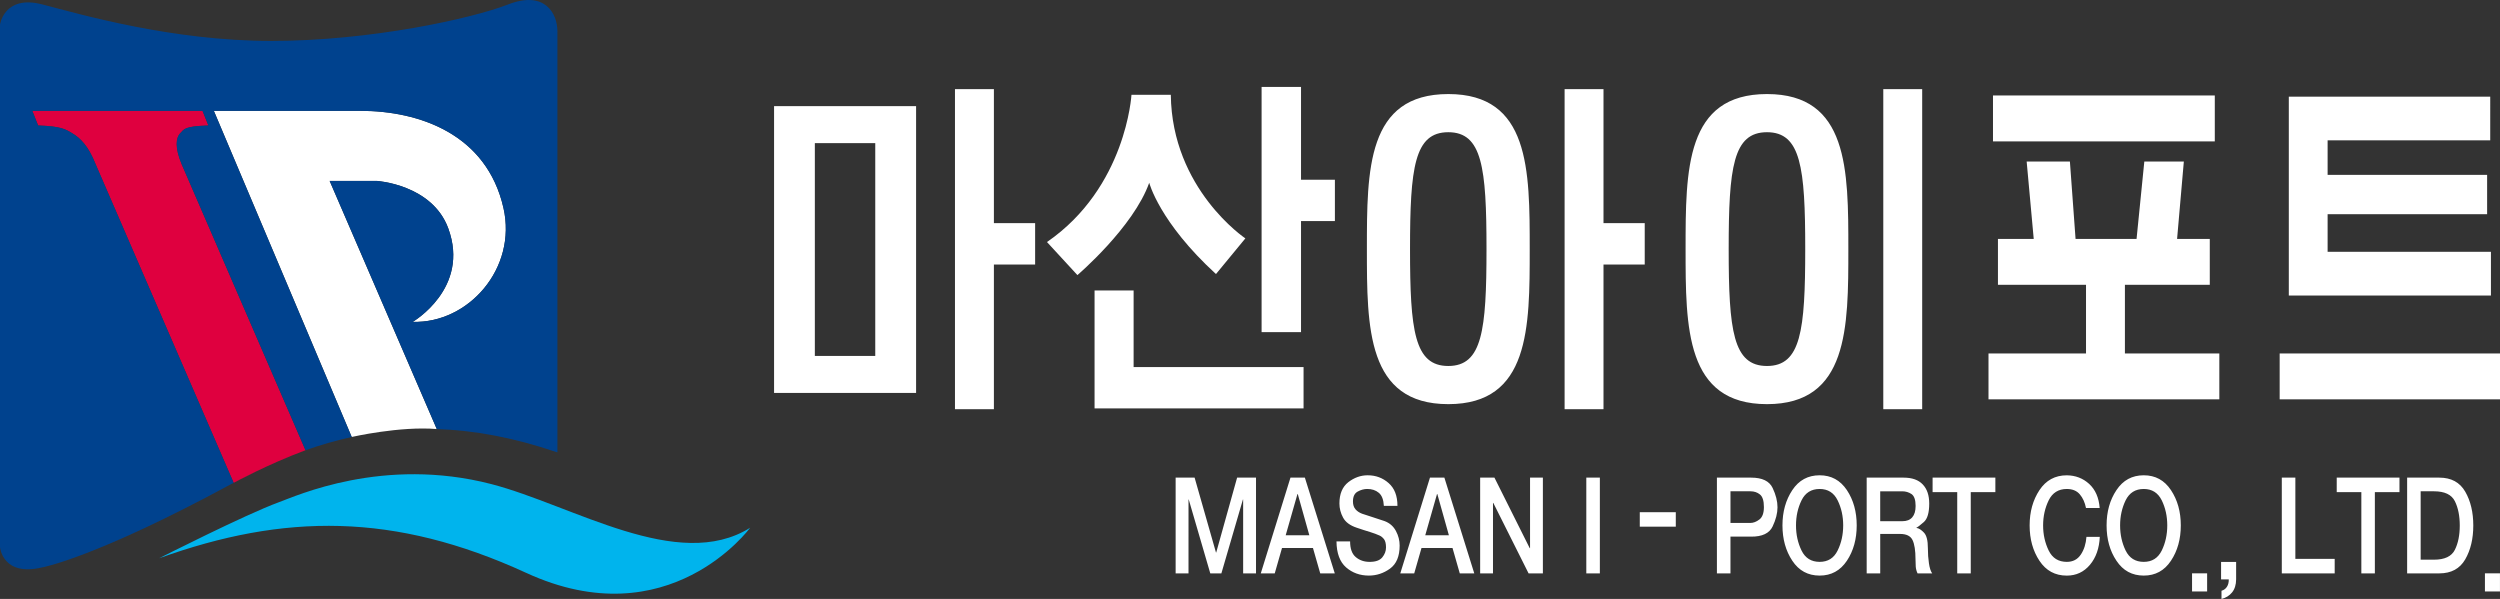
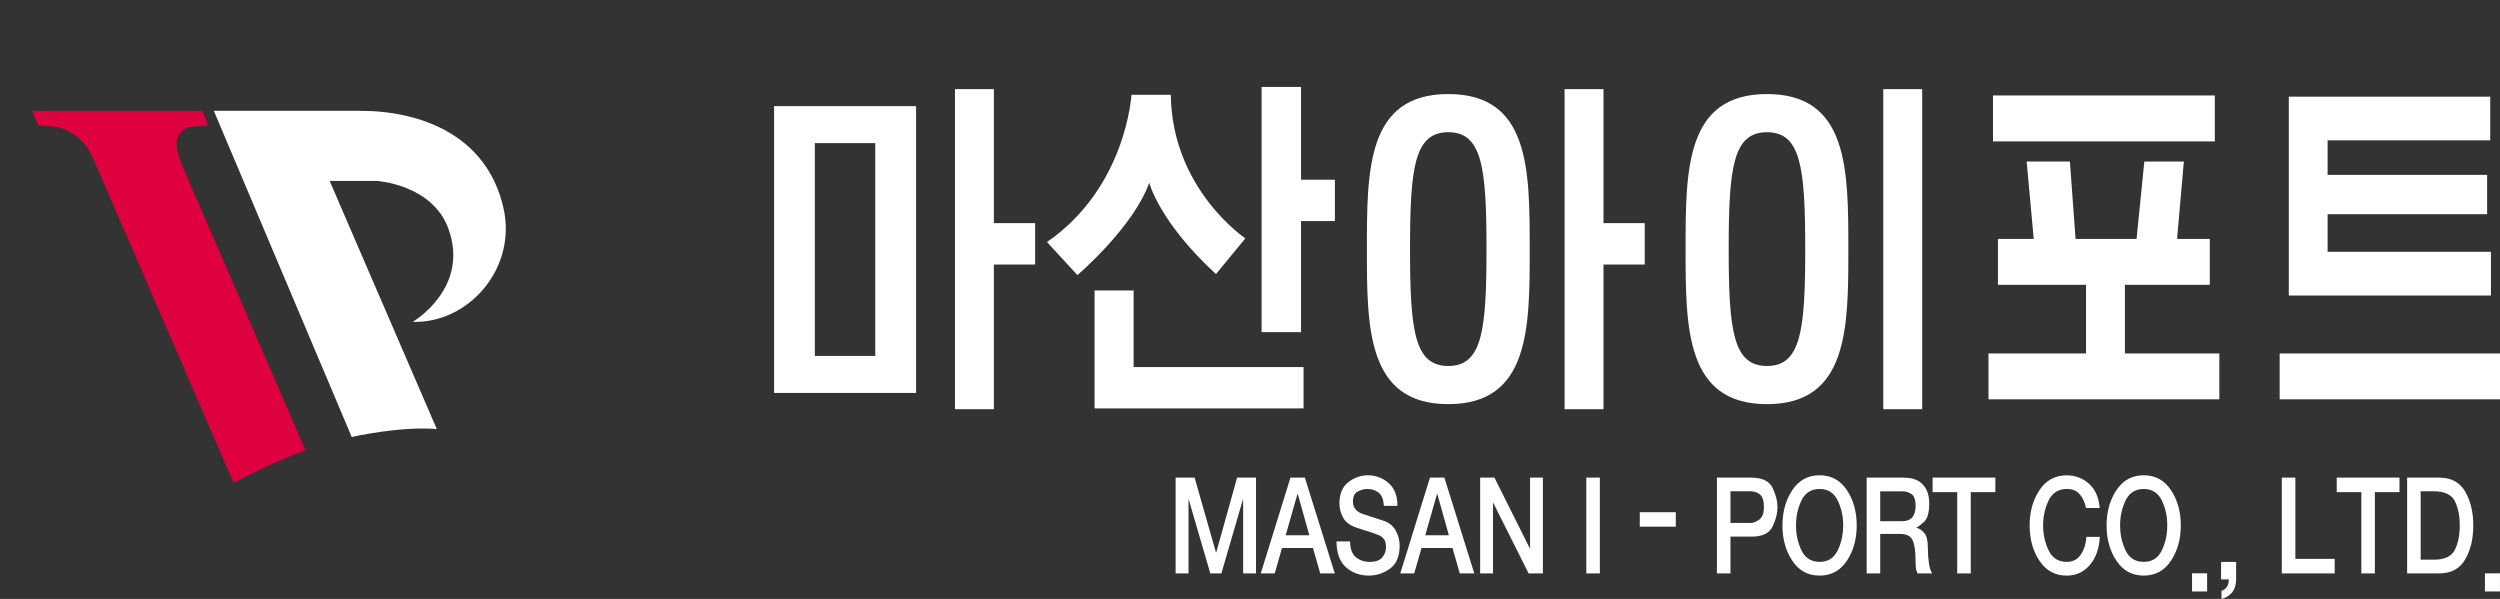
<svg xmlns="http://www.w3.org/2000/svg" xmlns:xlink="http://www.w3.org/1999/xlink" version="1.1" x="0px" y="0px" width="193px" height="46.24px" viewBox="0 0 193 46.24" enable-background="new 0 0 193 46.24" xml:space="preserve">
  <rect x="0" y="0" width="193" height="46.24" fill="#333333" stroke="none" />
  <g>
    <defs>
      <rect id="SVGID_1_" width="193" height="46.24" />
    </defs>
    <clipPath id="SVGID_2_">
      <use xlink:href="#SVGID_1_" overflow="visible" />
    </clipPath>
    <g id="텍스트" clip-path="url(#SVGID_2_)">
      <path class="text" fill="#FFFFFF" d="M118.121,42.317h-0.027l-2.723-5.444h-1.103v7.392h0.991v-5.436h0.026l2.722,5.436h1.104v-7.392h-0.991    V42.317z M122.463,44.265L122.463,44.265h1.046v-7.392h-1.046V44.265z M126.591,40.658L126.591,40.658h2.78v-1.116h-2.78V40.658z     M188.312,36.873L188.312,36.873h-2.481v7.392h2.481c0.921,0,1.585-0.36,2.004-1.081c0.416-0.724,0.622-1.595,0.622-2.615    c0-1.02-0.206-1.893-0.622-2.612C189.897,37.233,189.233,36.873,188.312,36.873 M189.518,42.442L189.518,42.442    c-0.254,0.511-0.791,0.766-1.617,0.766h-1.026v-5.28h1.026c0.826,0,1.363,0.256,1.617,0.769c0.252,0.51,0.376,1.136,0.376,1.872    C189.894,41.308,189.77,41.933,189.518,42.442 M106.894,40.23L106.894,40.23c-0.158-0.055-0.479-0.16-0.953-0.314    c-0.476-0.154-0.737-0.24-0.781-0.255c-0.208-0.075-0.382-0.189-0.515-0.342c-0.13-0.149-0.197-0.354-0.197-0.608    c0-0.373,0.121-0.628,0.368-0.763c0.247-0.134,0.49-0.2,0.735-0.2c0.357,0,0.654,0.096,0.891,0.295    c0.238,0.196,0.367,0.533,0.392,1.009h1.049c0-0.773-0.225-1.36-0.683-1.76c-0.454-0.401-0.992-0.6-1.617-0.6    c-0.534,0-1.032,0.177-1.492,0.531c-0.456,0.357-0.688,0.904-0.688,1.643c0,0.379,0.093,0.743,0.283,1.093    c0.186,0.347,0.532,0.607,1.044,0.778c0.409,0.141,0.76,0.25,1.043,0.336c0.282,0.087,0.53,0.18,0.739,0.275    c0.122,0.055,0.234,0.151,0.34,0.285C106.95,41.77,107,41.979,107,42.26c0,0.276-0.094,0.531-0.287,0.768    c-0.193,0.235-0.517,0.349-0.978,0.349c-0.411,0-0.769-0.118-1.063-0.364c-0.299-0.246-0.444-0.652-0.444-1.218h-1.052    c0.01,0.92,0.26,1.587,0.744,2.009c0.484,0.421,1.073,0.631,1.758,0.631c0.591,0,1.139-0.181,1.632-0.538    c0.496-0.36,0.742-0.951,0.742-1.78c0-0.387-0.093-0.761-0.287-1.124C107.573,40.631,107.284,40.377,106.894,40.23 M99.624,36.873    L99.624,36.873l-2.292,7.392h1.078l0.56-1.957h2.391l0.561,1.957h1.123l-2.309-7.392H99.624z M99.255,41.323L99.255,41.323    l0.907-3.179h0.027l0.891,3.179H99.255z M93.891,42.656L93.891,42.656h-0.017l-1.65-5.783h-1.465v7.392h0.994V38.56h0.017    l1.664,5.705h0.856l1.664-5.705h0.017v5.705h0.993v-7.392h-1.459L93.891,42.656z M110.393,36.873L110.393,36.873l-2.291,7.392    h1.076l0.561-1.957h2.396l0.56,1.957h1.119l-2.308-7.392H110.393z M110.029,41.323L110.029,41.323l0.907-3.179h0.027l0.891,3.179    H110.029z M135.187,36.873L135.187,36.873h-2.641v7.392h1.046v-2.837h1.595c0.854,0.007,1.408-0.255,1.66-0.787    c0.251-0.53,0.376-1.023,0.376-1.479c0-0.465-0.125-0.96-0.376-1.491C136.595,37.139,136.042,36.873,135.187,36.873     M135.823,40.106L135.823,40.106c-0.232,0.176-0.466,0.267-0.703,0.267h-1.527v-2.445h1.545c0.281,0,0.527,0.08,0.729,0.245    c0.204,0.163,0.307,0.488,0.307,0.977C136.173,39.612,136.055,39.932,135.823,40.106 M177.202,36.873L177.202,36.873h-1.047v7.392    h4.083v-1.119h-3.036V36.873z M169.226,45.659L169.226,45.659h1.164v-1.397h-1.164V45.659z M171.467,44.729L171.467,44.729h0.594    c0.005,0.22-0.039,0.408-0.137,0.563c-0.096,0.156-0.236,0.261-0.424,0.316v0.633c0.333-0.085,0.605-0.251,0.813-0.503    c0.206-0.253,0.313-0.588,0.316-1.009v-1.348h-1.162V44.729z M165.5,36.692L165.5,36.692c-0.901,0-1.603,0.381-2.109,1.144    c-0.512,0.763-0.762,1.671-0.762,2.725c0,1.058,0.25,1.968,0.762,2.729c0.507,0.765,1.208,1.145,2.109,1.145    c0.891,0,1.591-0.38,2.098-1.145c0.507-0.761,0.76-1.671,0.76-2.729c0-1.054-0.253-1.962-0.76-2.725S166.39,36.692,165.5,36.692     M166.886,42.504L166.886,42.504c-0.288,0.581-0.749,0.872-1.387,0.872c-0.648,0-1.112-0.291-1.399-0.872    c-0.284-0.584-0.428-1.231-0.428-1.943c0-0.709,0.144-1.355,0.428-1.938c0.287-0.58,0.751-0.874,1.399-0.874    c0.638,0,1.099,0.294,1.387,0.874c0.285,0.583,0.427,1.229,0.427,1.938C167.313,41.272,167.171,41.92,166.886,42.504     M160.639,42.813L160.639,42.813c-0.254,0.378-0.613,0.563-1.083,0.563c-0.644,0-1.111-0.291-1.396-0.872    c-0.284-0.584-0.432-1.231-0.432-1.943c0-0.709,0.147-1.355,0.432-1.938c0.285-0.58,0.753-0.874,1.396-0.874    c0.432,0,0.77,0.137,1.005,0.415c0.233,0.273,0.393,0.627,0.478,1.054h1.056c-0.061-0.799-0.334-1.419-0.81-1.858    c-0.48-0.438-1.057-0.659-1.729-0.666c-0.902,0-1.604,0.381-2.111,1.144c-0.504,0.763-0.758,1.671-0.758,2.725    c0,1.058,0.254,1.968,0.758,2.729c0.507,0.765,1.209,1.145,2.111,1.145c0.723,0,1.317-0.276,1.788-0.834    c0.466-0.554,0.718-1.274,0.759-2.158h-1.03C161.034,41.979,160.891,42.438,160.639,42.813 M180.396,37.991L180.396,37.991h1.9    v6.273h1.043v-6.273h1.9v-1.118h-4.844V37.991z M149.197,37.991L149.197,37.991h1.901v6.273h1.044v-6.273h1.9v-1.118h-4.846    V37.991z M140.476,36.692L140.476,36.692c-0.9,0-1.603,0.381-2.109,1.144c-0.506,0.763-0.761,1.671-0.761,2.725    c0,1.058,0.255,1.968,0.761,2.729c0.507,0.765,1.209,1.145,2.109,1.145c0.895,0,1.592-0.38,2.104-1.145    c0.506-0.761,0.758-1.671,0.758-2.729c0-1.054-0.252-1.962-0.758-2.725C142.068,37.073,141.371,36.692,140.476,36.692     M141.863,42.504L141.863,42.504c-0.285,0.581-0.747,0.872-1.387,0.872c-0.646,0-1.111-0.291-1.396-0.872    c-0.286-0.584-0.429-1.231-0.429-1.943c0-0.709,0.143-1.355,0.429-1.938c0.285-0.58,0.751-0.874,1.396-0.874    c0.64,0,1.102,0.294,1.387,0.874c0.289,0.583,0.431,1.229,0.431,1.938C142.293,41.272,142.152,41.92,141.863,42.504     M148.832,42.317L148.832,42.317c0-0.587-0.098-0.986-0.304-1.2c-0.203-0.214-0.392-0.337-0.577-0.363v-0.021    c0.1-0.04,0.284-0.183,0.565-0.428c0.282-0.247,0.42-0.724,0.42-1.433c0-0.63-0.165-1.119-0.496-1.469    c-0.332-0.355-0.825-0.53-1.481-0.53h-2.852v7.392h1.046V41.22h1.534c0.487,0,0.806,0.157,0.96,0.471    c0.152,0.315,0.23,0.809,0.23,1.486c0,0.18,0.006,0.363,0.018,0.56c0.015,0.192,0.064,0.368,0.14,0.528h1.13    c-0.111-0.153-0.196-0.407-0.25-0.768C148.861,43.141,148.832,42.745,148.832,42.317 M147.625,39.937L147.625,39.937    c-0.175,0.201-0.426,0.299-0.762,0.299h-1.711v-2.308h1.696c0.271,0,0.51,0.072,0.72,0.212c0.209,0.145,0.317,0.448,0.317,0.917    C147.886,39.443,147.799,39.736,147.625,39.937 M191.837,44.262L191.837,44.262v1.397h1.161v-1.397H191.837z" />
      <path class="text" fill="#FFFFFF" d="M76.729,6.88h-3.005V31.59h3.005V20.422h3.183v-3.194h-3.183V6.88z M88.72,14.109L88.72,14.109    c0,0,0.777,3.038,5.153,7.048l2.269-2.754c0,0-5.671-3.793-5.755-11.085h-3.038c0,0-0.404,7.155-6.522,11.367l2.349,2.552    C83.176,21.237,87.497,17.555,88.72,14.109 M100.439,6.71L100.439,6.71h-3.044v18.932h3.044v-8.574h2.615v-3.195h-2.615V6.71z     M87.515,22.422v5.913h13.12v3.192H84.5v-9.105H87.515z M111.81,7.261L111.81,7.261c-6.286,0-6.286,5.839-6.286,11.969    c0,6.065,0,11.97,6.286,11.97c6.284,0,6.284-5.905,6.284-11.97C118.094,13.1,118.094,7.261,111.81,7.261 M111.807,28.254    L111.807,28.254c-2.615,0-2.953-2.725-2.953-9.024c0-6.3,0.338-9.023,2.953-9.023s2.951,2.723,2.951,9.023    C114.758,25.529,114.422,28.254,111.807,28.254 M192.299,19.441L192.299,19.441h-12.607v-2.904h12.314v-3.036h-12.314v-2.667    h12.554V7.461h-15.55v15.354h15.604V19.441z M170.982,7.371L170.982,7.371h-17.123v3.546h17.123V7.371z M136.412,7.261    L136.412,7.261c-6.285,0-6.285,5.839-6.285,11.969c0,6.065,0,11.97,6.285,11.97c6.28,0,6.28-5.905,6.28-11.97    C142.692,13.1,142.692,7.261,136.412,7.261 M136.412,28.254L136.412,28.254c-2.618,0-2.958-2.725-2.958-9.024    c0-6.3,0.34-9.023,2.958-9.023c2.613,0,2.952,2.723,2.952,9.023C139.364,25.529,139.025,28.254,136.412,28.254 M145.39,31.59    L145.39,31.59h3.003V6.88h-3.003V31.59z M164.043,21.986L164.043,21.986h6.552v-3.542h-2.524l0.521-5.973h-3.051l-0.599,5.973    h-4.709l-0.437-5.973h-3.338l0.545,5.973h-2.762v3.542h6.799v5.299h-7.528v3.543h17.82v-3.543h-7.289V21.986z M123.79,6.88    L123.79,6.88h-3.003V31.59h3.003V20.422h3.183v-3.194h-3.183V6.88z M175.99,30.828L175.99,30.828H193v-3.543H175.99V30.828z     M59.758,30.336L59.758,30.336h10.964V8.195H59.758V30.336z M62.906,11.05L62.906,11.05h4.664V27.48h-4.664V11.05z" />
    </g>
    <path clip-path="url(#SVGID_2_)" fill="#DF003F" d="M23.585,34.758L14.021,12.67c-0.529-1.27-0.455-2.031-0.096-2.396   c0.294-0.3,0.294-0.53,2.163-0.586l-0.454-1.132H2.492l0.452,1.132c1.779,0.056,2.13,0.297,2.646,0.608   c0.631,0.374,1.249,1.005,1.788,2.374l10.66,24.606C18.037,37.276,20.666,35.843,23.585,34.758" />
-     <path clip-path="url(#SVGID_2_)" fill="#00B4ED" d="M12.284,43.098c0,0,6.659-3.382,9.244-4.326   c1.328-0.477,8.052-3.564,16.402-1.401c6.299,1.639,14.415,6.853,19.979,3.373c0,0-6.265,8.558-17.292,3.479   C30.447,39.552,21.923,39.626,12.284,43.098" />
    <path clip-path="url(#SVGID_2_)" fill="#FFFFFF" d="M29.1,13.967c0,0,4.25,0.27,5.501,3.647c1.716,4.64-2.74,7.233-2.74,7.233   c4.289,0.132,8.069-4.115,7.006-8.793c-1.294-5.704-6.498-7.499-11.059-7.499h-11.3l10.645,25.179c0,0,3.727-0.851,6.567-0.611   l-8.271-19.156H29.1z" />
-     <path clip-path="url(#SVGID_2_)" fill="#00428E" d="M39.223,0.345C36.417,1.437,28.597,3.16,20.943,3.16   c-7.655,0-14.687-2.04-17.66-2.815C0.313-0.434,0,1.904,0,1.904v40.331c0,0,0.182,2.318,3.283,1.562c0,0,4.038-0.723,14.567-6.427   c0.061-0.025,0.122-0.064,0.187-0.095L7.378,12.67c-0.54-1.369-1.157-2-1.789-2.373C5.073,9.986,4.723,9.745,2.943,9.689   L2.492,8.557h13.142l0.454,1.132c-1.867,0.056-1.867,0.285-2.163,0.586c-0.359,0.364-0.433,1.125,0.097,2.395l9.563,22.087   c1.142-0.406,2.335-0.748,3.568-1.021L16.508,8.557h11.3c4.561,0,9.765,1.794,11.059,7.498c1.063,4.678-2.717,8.924-7.006,8.793   c0,0,4.456-2.594,2.74-7.232c-1.251-3.378-5.501-3.648-5.501-3.648h-3.651l8.271,19.155c2.825,0.092,5.898,0.636,9.275,1.792h0.038   V2.426C43.033,1.015,42.04-0.758,39.223,0.345" />
  </g>
</svg>